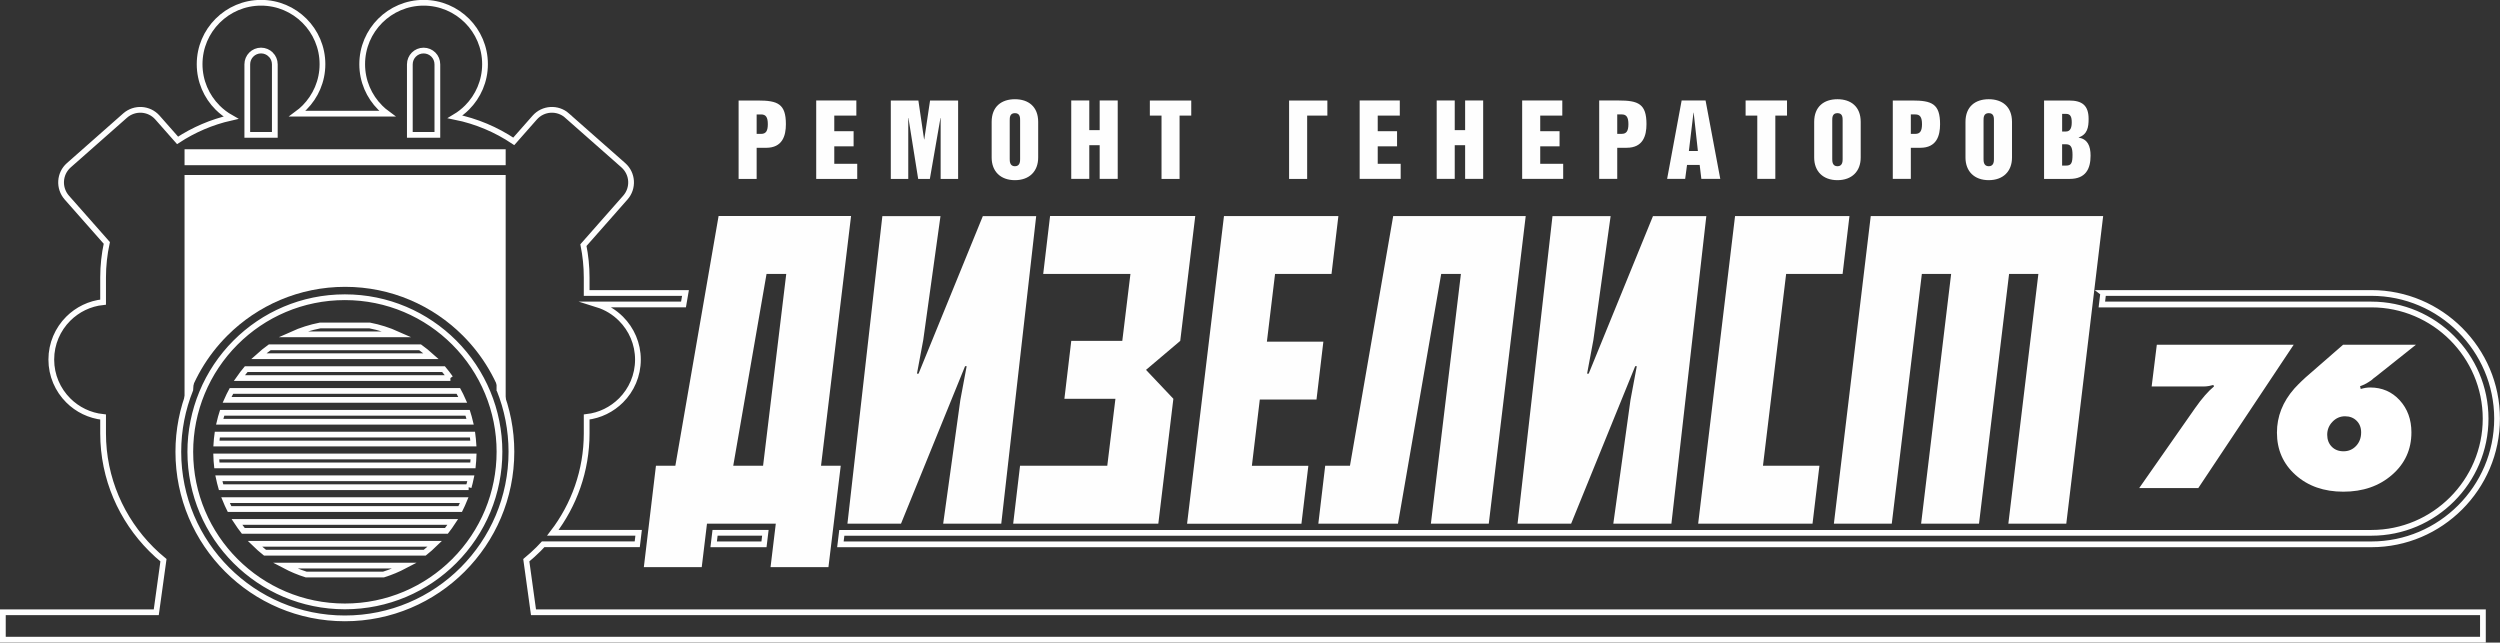
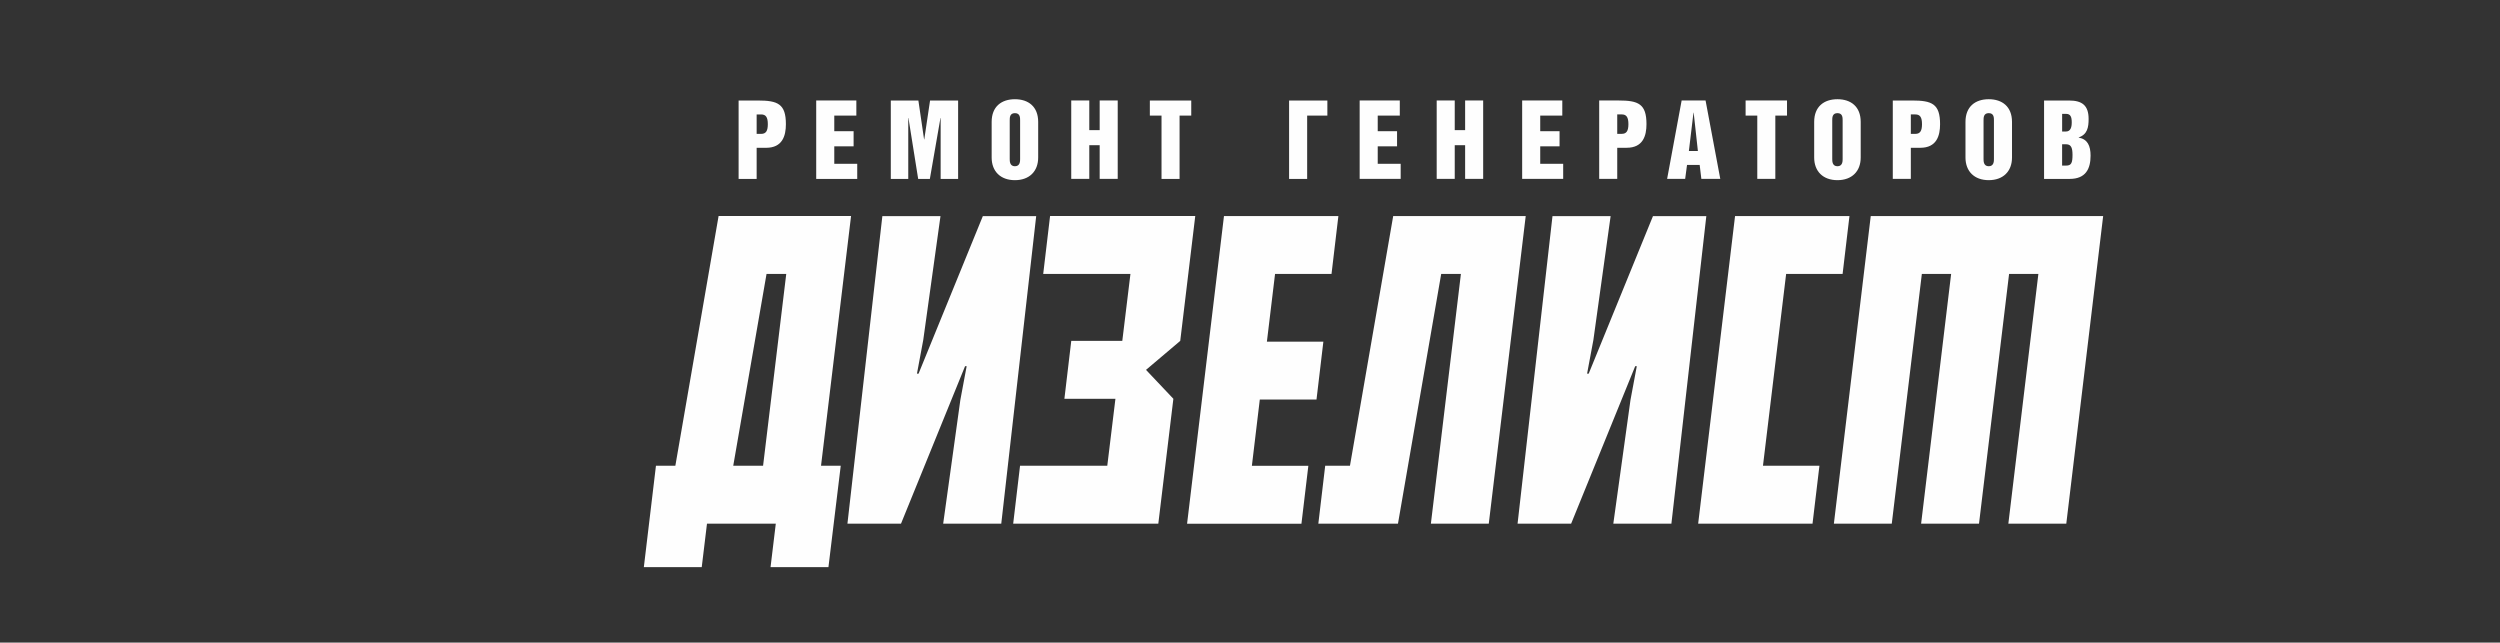
<svg xmlns="http://www.w3.org/2000/svg" xml:space="preserve" width="184.102mm" height="47.323mm" version="1.1" style="shape-rendering:geometricPrecision; text-rendering:geometricPrecision; image-rendering:optimizeQuality; fill-rule:evenodd; clip-rule:evenodd" viewBox="0 0 1048.9 269.61">
  <rect x="0" y="0" width="1048.9" height="269.61" fill="#333333" stroke="none" />
  <defs>
    <style type="text/css"> .str0 {stroke:#FEFEFE;stroke-width:2.41;stroke-miterlimit:22.926} .fil0 {fill:none} .fil2 {fill:white} .fil1 {fill:#FEFEFE;fill-rule:nonzero} .fil3 {fill:white;fill-rule:nonzero} </style>
  </defs>
  <g id="Слой_x0020_1">
-     <path class="fil0 str0" d="M134.37 136.54l20.68 0c4.12,0.8 8.07,2.07 11.8,3.74l-44.28 0c3.73,-1.68 7.68,-2.94 11.8,-3.74zm47.44 -113.65c-1.05,-1.04 -2.49,-1.68 -4.09,-1.68 -1.59,0 -3.04,0.65 -4.08,1.69 -1.04,1.04 -1.69,2.49 -1.69,4.09l0 29.59 11.55 0 0 -29.59c0,-1.6 -0.64,-3.05 -1.68,-4.09zm-68.21 0c-1.04,-1.04 -2.49,-1.69 -4.08,-1.69 -1.6,0 -3.04,0.65 -4.08,1.69 -1.04,1.04 -1.69,2.49 -1.69,4.09l0 29.59 11.55 0 0 -29.59c0,-1.6 -0.65,-3.04 -1.69,-4.09zm95.96 140.65c3.23,8.04 5.01,16.83 5.01,26.02 0,19.29 -7.82,36.76 -20.47,49.41 -12.64,12.64 -30.11,20.47 -49.4,20.47 -19.29,0 -36.76,-7.82 -49.41,-20.47 -12.64,-12.64 -20.47,-30.11 -20.47,-49.41 0,-9.2 1.78,-17.98 5.01,-26.03 2.13,-59.95 131.78,-62.37 129.72,0zm-129.72 26.02c0,17.91 7.26,34.13 19,45.86 11.74,11.74 27.95,19 45.86,19 17.91,0 34.13,-7.26 45.86,-19 12.22,-12.22 19,-28.62 19,-45.9 0,-17.19 -6.85,-33.68 -19,-45.82 -11.74,-11.74 -27.95,-19 -45.86,-19 -17.91,0 -34.13,7.26 -45.86,19 -12.16,12.16 -19,28.66 -19,45.86zm101.03 -40.11l-72.33 0c1.47,-1.33 3.02,-2.58 4.64,-3.74l63.06 0c1.62,1.16 3.16,2.41 4.64,3.74zm8.1 9.16l-88.54 0c0.9,-1.29 1.86,-2.54 2.87,-3.74l82.79 0c1.01,1.2 1.97,2.45 2.87,3.74zm5.17 9.16l-98.87 0c0.56,-1.27 1.17,-2.52 1.83,-3.74l95.21 0c0.66,1.22 1.27,2.47 1.83,3.74zm3.09 9.16l-105.05 0c0.3,-1.27 0.65,-2.51 1.04,-3.74l102.97 0c0.39,1.23 0.74,2.48 1.04,3.74zm1.37 9.16l-107.8 0c0.08,-1.26 0.2,-2.51 0.37,-3.74l107.07 0c0.16,1.24 0.29,2.48 0.37,3.74zm-0.19 9.16l-107.42 0c-0.13,-1.24 -0.22,-2.48 -0.26,-3.74l107.95 0c-0.05,1.26 -0.13,2.51 -0.26,3.74zm-1.78 9.16l-103.87 0c-0.35,-1.23 -0.66,-2.48 -0.93,-3.74l105.72 0c-0.26,1.26 -0.57,2.51 -0.93,3.74zm-3.56 9.16l-96.76 0c-0.61,-1.22 -1.17,-2.47 -1.69,-3.74l100.14 0c-0.52,1.27 -1.08,2.52 -1.69,3.74zm-5.78 9.16l-85.21 0c-0.94,-1.21 -1.83,-2.46 -2.67,-3.74l90.56 0c-0.84,1.29 -1.73,2.54 -2.67,3.74zm-9.1 9.16l-67.01 0c-1.48,-1.17 -2.9,-2.42 -4.25,-3.74l75.51 0c-1.35,1.32 -2.77,2.57 -4.25,3.74zm-17.28 9.16l-32.45 0c-3.12,-0.98 -6.12,-2.24 -8.97,-3.74l50.39 0c-2.85,1.5 -5.85,2.76 -8.97,3.74zm76.97 -192.57l23.66 20.86c1.98,1.76 3.07,4.15 3.22,6.6 0.15,2.45 -0.63,4.96 -2.37,6.94l-17.61 19.97c0.89,4.41 1.36,8.96 1.36,13.62l0 6.45 41.46 0 -0.83 4.82 -36.13 0c3.78,1.18 7.17,3.27 9.9,6l0.01 0.01c4.39,4.39 7.1,10.44 7.1,17.12 0,6.69 -2.71,12.75 -7.1,17.13 -3.79,3.78 -8.81,6.32 -14.41,6.95l0 6.87c0,15.65 -5.3,30.12 -14.19,41.71l35.99 0 -0.58 4.82 -39.47 0c-0.64,0.69 -1.29,1.37 -1.95,2.04 -1.63,1.63 -3.35,3.18 -5.13,4.65l3.02 21.84 817.9 0 0 11.49 -1040.53 0 0 -11.49 64.36 0 3.02 -21.84c-1.79,-1.46 -3.5,-3.01 -5.13,-4.65 -12.46,-12.46 -20.2,-29.66 -20.2,-48.58l0 -6.85c-5.68,-0.59 -10.79,-3.14 -14.62,-6.97 -4.39,-4.39 -7.11,-10.44 -7.11,-17.13 0,-6.69 2.72,-12.75 7.1,-17.13 3.84,-3.83 8.95,-6.39 14.63,-6.97l0 -10.3c0,-4.99 0.54,-9.85 1.56,-14.54l-16.8 -19.04c-1.74,-1.99 -2.52,-4.5 -2.37,-6.94 0.15,-2.46 1.24,-4.85 3.22,-6.6l23.65 -20.87c1.99,-1.74 4.5,-2.52 6.94,-2.37 2.46,0.15 4.85,1.24 6.6,3.22l8.45 9.58c6.74,-4.42 14.29,-7.69 22.37,-9.52 -2.05,-1.16 -3.92,-2.58 -5.57,-4.23 -4.66,-4.66 -7.55,-11.1 -7.55,-18.22 0,-7.11 2.88,-13.55 7.55,-18.21l0.01 -0.01c4.66,-4.66 11.1,-7.55 18.21,-7.55 7.11,0 13.55,2.88 18.22,7.55 4.66,4.66 7.55,11.1 7.55,18.22 0,7.1 -2.89,13.54 -7.55,18.21l-0.01 0.01c-0.92,0.92 -1.9,1.77 -2.95,2.54l37.68 0c-1.05,-0.77 -2.03,-1.62 -2.95,-2.54 -4.66,-4.66 -7.55,-11.1 -7.55,-18.22 0,-7.11 2.89,-13.55 7.55,-18.21l0.01 -0.01c4.66,-4.66 11.1,-7.55 18.21,-7.55 7.1,0 13.54,2.89 18.21,7.55 4.66,4.66 7.55,11.1 7.55,18.21 0,7.1 -2.88,13.54 -7.55,18.21l-0.01 0.01c-1.49,1.49 -3.16,2.8 -4.98,3.89 8.94,1.81 17.26,5.36 24.6,10.28l8.81 -9.99c1.76,-1.98 4.15,-3.07 6.6,-3.22 2.45,-0.15 4.96,0.63 6.94,2.37zm644.53 74.44l112.53 0c14.5,0 27.68,5.93 37.24,15.49 9.56,9.56 15.49,22.74 15.49,37.24 0,14.5 -5.93,27.68 -15.49,37.24 -9.56,9.56 -22.74,15.49 -37.24,15.49l-642.34 0 0.59 -4.82 27.4 0 10.69 0 98.1 0 4.32 0 96.06 0 6.23 0 32.05 0 4.35 0 29.38 0 10.69 0 32.23 0 3.44 0 55.75 0 1.2 0 32.05 0 4.55 0 32.05 0 4.55 0 32.08 0 124.6 0c13.17,0 25.15,-5.39 33.83,-14.07 8.68,-8.68 14.07,-20.66 14.07,-33.83 0,-13.17 -5.39,-25.15 -14.07,-33.83 -8.68,-8.68 -20.66,-14.07 -33.83,-14.07l-113.11 0 0.58 -4.82zm-561.87 105.45l-21.11 0 0.58 -4.82 21.11 0 -0.58 4.82z" />
-     <path class="fil1" d="M301.5 90.63l55.57 0 -12.6 104.77 8.27 0 -5.16 42.54 -24.29 0 2.2 -18.22 -28.87 0 -2.2 18.22 -24.29 0 5.08 -42.54 8.14 0 18.14 -104.77zm20.11 24.29l-13.97 80.48 12.52 0 9.72 -80.48 -8.27 0zm74.11 104.8l7.21 -51.94 2.64 -14.13 -0.67 0 -26.88 66.07 -22.47 0 14.65 -129.03 24.39 0 -7.23 51.94 -2.64 14.13 0.67 0 26.96 -66.07 22.39 0 -14.65 129.03 -24.36 0zm105.76 -129.08l-6.3 52.38 -14.36 12.16 11.48 12.13 -6.32 52.41 -60.89 0 2.88 -24.31 36.6 0 3.42 -28.1 -21.41 0 2.88 -24.29 21.41 0 3.42 -28.1 -36.6 0 2.88 -24.29 60.91 0zm123.15 129.08l-24.29 0 12.6 -104.8 -8.27 0 -18.14 104.8 -33.41 0 2.88 -24.31 10.39 0 18.14 -104.77 55.6 0 -15.5 129.08zm115.04 -24.31l23.69 0 -2.9 24.31 -47.98 0 15.48 -129.08 48 0 -2.88 24.29 -23.69 0 -9.72 80.48zm-178.14 -104.77l-2.88 24.29 -23.69 0 -3.42 28.41 23.69 0 -2.88 24.29 -23.79 0 -3.32 27.79 23.69 0 -2.9 24.31 -47.98 0 15.48 -129.08 48 0zm115.35 129.08l7.21 -51.94 2.64 -14.13 -0.67 0 -26.88 66.07 -22.47 0 14.65 -129.03 24.39 0 -7.23 51.94 -2.64 14.13 0.67 0 26.96 -66.07 22.39 0 -14.65 129.03 -24.36 0zm166.05 -104.8l-12.62 104.8 -24.29 0 12.6 -104.8 -12.29 0 -12.62 104.8 -24.29 0 15.47 -129.08 97.51 0 -15.47 129.08 -24.31 0 12.6 -104.8 -12.29 0z" />
+     <path class="fil1" d="M301.5 90.63l55.57 0 -12.6 104.77 8.27 0 -5.16 42.54 -24.29 0 2.2 -18.22 -28.87 0 -2.2 18.22 -24.29 0 5.08 -42.54 8.14 0 18.14 -104.77zm20.11 24.29l-13.97 80.48 12.52 0 9.72 -80.48 -8.27 0zm74.11 104.8l7.21 -51.94 2.64 -14.13 -0.67 0 -26.88 66.07 -22.47 0 14.65 -129.03 24.39 0 -7.23 51.94 -2.64 14.13 0.67 0 26.96 -66.07 22.39 0 -14.65 129.03 -24.36 0zm105.76 -129.08l-6.3 52.38 -14.36 12.16 11.48 12.13 -6.32 52.41 -60.89 0 2.88 -24.31 36.6 0 3.42 -28.1 -21.41 0 2.88 -24.29 21.41 0 3.42 -28.1 -36.6 0 2.88 -24.29 60.91 0zm123.15 129.08l-24.29 0 12.6 -104.8 -8.27 0 -18.14 104.8 -33.41 0 2.88 -24.31 10.39 0 18.14 -104.77 55.6 0 -15.5 129.08zm115.04 -24.31l23.69 0 -2.9 24.31 -47.98 0 15.48 -129.08 48 0 -2.88 24.29 -23.69 0 -9.72 80.48m-178.14 -104.77l-2.88 24.29 -23.69 0 -3.42 28.41 23.69 0 -2.88 24.29 -23.79 0 -3.32 27.79 23.69 0 -2.9 24.31 -47.98 0 15.48 -129.08 48 0zm115.35 129.08l7.21 -51.94 2.64 -14.13 -0.67 0 -26.88 66.07 -22.47 0 14.65 -129.03 24.39 0 -7.23 51.94 -2.64 14.13 0.67 0 26.96 -66.07 22.39 0 -14.65 129.03 -24.36 0zm166.05 -104.8l-12.62 104.8 -24.29 0 12.6 -104.8 -12.29 0 -12.62 104.8 -24.29 0 15.47 -129.08 97.51 0 -15.47 129.08 -24.31 0 12.6 -104.8 -12.29 0z" />
    <path class="fil1" d="M317.46 56.16l0 -8.15 1.89 0c1.98,0 2.8,1.19 2.8,4.08 0,2.88 -0.82,4.08 -2.8,4.08l-1.89 0zm-7.57 18.9l7.57 0 0 -13.05 3.95 0c6.87,0 8.32,-5.02 8.32,-9.92 0,-8.52 -3.42,-9.92 -11.73,-9.92l-8.11 0 0 32.89zm172.54 -26.55l4.9 0 0 26.55 7.57 0 0 -26.55 4.9 0 0 -6.34 -17.37 0 0 6.34zm58.43 26.55l7.57 0 0 -26.55 8.48 0 0 -6.34 -16.06 0 0 32.89zm316.75 0l10.74 0c6.75,0 8.77,-4.24 8.77,-9.76 0,-4.16 -1.28,-6.92 -4.98,-7.57l0 -0.08c3.66,-1.24 4.16,-4.28 4.16,-7.74 0,-5.64 -2.68,-7.74 -8.19,-7.74l-10.5 0 0 32.89zm7.57 -14.53l1.73 0c2.18,0 2.63,1.77 2.63,4.45 0,3.25 -0.45,4.49 -2.63,4.49l-1.73 0 0 -8.93zm0 -12.76l1.65 0c1.89,0 2.39,1.28 2.39,3.58 0,2.06 -0.49,3.83 -2.47,3.83l-1.56 0 0 -7.41zm-522.73 27.29l17.21 0 0 -6.34 -9.63 0 0 -7.33 8.11 0 0 -6.34 -8.11 0 0 -6.55 9.26 0 0 -6.34 -16.84 0 0 32.89zm31.29 0l7.33 0 0 -25.56 0.08 0 4.08 25.56 4.9 0 4.45 -25.56 0.08 0 0 25.56 7.33 0 0 -32.89 -11.77 0 -2.43 16.3 -0.08 0 -2.39 -16.3 -11.57 0 0 32.89zm54.26 -8.32c0,0.86 0,3.01 -2.18,3.01 -2.18,0 -2.18,-2.14 -2.18,-3.01l0 -16.26c0,-1.11 0,-3.01 2.18,-3.01 2.18,0 2.18,1.89 2.18,3.01l0 16.26zm-11.94 -0.66c0,5.85 3.75,9.51 9.76,9.51 6.01,0 9.76,-3.66 9.76,-9.51l0 -14.94c0,-6.42 -4.12,-9.51 -9.76,-9.51 -5.64,0 -9.76,3.09 -9.76,9.51l0 14.94zm33.39 8.97l7.57 0 0 -14.12 4.36 0 0 14.12 7.57 0 0 -32.89 -7.57 0 0 12.43 -4.36 0 0 -12.43 -7.57 0 0 32.89zm121.01 0l17.21 0 0 -6.34 -9.63 0 0 -7.33 8.11 0 0 -6.34 -8.11 0 0 -6.55 9.26 0 0 -6.34 -16.84 0 0 32.89zm32.32 0l7.57 0 0 -14.12 4.36 0 0 14.12 7.57 0 0 -32.89 -7.57 0 0 12.43 -4.36 0 0 -12.43 -7.57 0 0 32.89zm35.86 0l17.21 0 0 -6.34 -9.63 0 0 -7.33 8.11 0 0 -6.34 -8.11 0 0 -6.55 9.26 0 0 -6.34 -16.84 0 0 32.89zm39.89 -18.9l0 -8.15 1.89 0c1.98,0 2.8,1.19 2.8,4.08 0,2.88 -0.82,4.08 -2.8,4.08l-1.89 0zm-7.57 18.9l7.57 0 0 -13.05 3.95 0c6.87,0 8.32,-5.02 8.32,-9.92 0,-8.52 -3.42,-9.92 -11.73,-9.92l-8.11 0 0 32.89zm42.86 0l7.94 0 -6.17 -32.89 -10.04 0 -6.09 32.89 7.57 0 0.78 -5.85 5.31 0 0.7 5.85zm-1.44 -11.69l-3.79 0 1.93 -16.1 0.08 0 1.77 16.1zm20.01 -14.86l4.9 0 0 26.55 7.57 0 0 -26.55 4.9 0 0 -6.34 -17.37 0 0 6.34zm40.71 18.24c0,0.86 0,3.01 -2.18,3.01 -2.18,0 -2.18,-2.14 -2.18,-3.01l0 -16.26c0,-1.11 0,-3.01 2.18,-3.01 2.18,0 2.18,1.89 2.18,3.01l0 16.26zm-11.94 -0.66c0,5.85 3.75,9.51 9.76,9.51 6.01,0 9.76,-3.66 9.76,-9.51l0 -14.94c0,-6.42 -4.12,-9.51 -9.76,-9.51 -5.64,0 -9.76,3.09 -9.76,9.51l0 14.94zm40.55 -9.92l0 -8.15 1.89 0c1.98,0 2.8,1.19 2.8,4.08 0,2.88 -0.82,4.08 -2.8,4.08l-1.89 0zm-7.57 18.9l7.57 0 0 -13.05 3.95 0c6.87,0 8.32,-5.02 8.32,-9.92 0,-8.52 -3.42,-9.92 -11.73,-9.92l-8.11 0 0 32.89zm42.44 -8.32c0,0.86 0,3.01 -2.18,3.01 -2.18,0 -2.18,-2.14 -2.18,-3.01l0 -16.26c0,-1.11 0,-3.01 2.18,-3.01 2.18,0 2.18,1.89 2.18,3.01l0 16.26zm-11.94 -0.66c0,5.85 3.75,9.51 9.76,9.51 6.01,0 9.76,-3.66 9.76,-9.51l0 -14.94c0,-6.42 -4.12,-9.51 -9.76,-9.51 -5.64,0 -9.76,3.09 -9.76,9.51l0 14.94z" />
-     <path class="fil2" d="M77.43 62.61l134.73 0 0 6.69 -134.73 0 0 -6.69zm134.73 10.81l0 98.19c-3.26,-11.82 -9.54,-22.38 -17.96,-30.8 -12.64,-12.64 -30.11,-20.47 -49.4,-20.47 -19.29,0 -36.76,7.82 -49.41,20.46 -8.42,8.42 -14.7,18.99 -17.96,30.8l0 -98.18 134.73 0z" />
-     <path class="fil3" d="M904.92 144.63l57.42 0 -40.02 60.13 -24.79 0 23.44 -33.53c2.82,-4.03 5.47,-7.06 7.93,-9.1l-0.27 -0.63c-1.5,0.42 -2.73,0.63 -3.7,0.63l-2.89 0 -19.29 0 2.16 -17.49zm78.15 0l30.56 0 -16.77 13.34c-0.36,0.24 -0.72,0.51 -1.08,0.81 -0.36,0.3 -0.62,0.53 -0.77,0.68 -0.15,0.15 -0.26,0.23 -0.32,0.23 -0.66,0.48 -1.56,1.02 -2.7,1.62 -0.24,0.12 -0.84,0.36 -1.8,0.72l0.27 1.17c1.38,-0.42 2.7,-0.63 3.97,-0.63 4.99,0 9.12,1.79 12.39,5.36 3.27,3.58 4.91,8.07 4.91,13.48 0,7.15 -2.7,13.09 -8.11,17.8 -5.41,4.72 -12.23,7.08 -20.46,7.08 -8.11,0 -14.78,-2.33 -20.01,-6.99 -5.23,-4.66 -7.84,-10.59 -7.84,-17.8 0,-6.79 2.43,-12.95 7.3,-18.48 1.92,-2.1 4.09,-4.18 6.49,-6.22l13.97 -12.17zm0.18 44.71c2.1,0 3.86,-0.75 5.27,-2.25 1.41,-1.5 2.12,-3.4 2.12,-5.68 0,-1.98 -0.63,-3.61 -1.89,-4.87 -1.26,-1.26 -2.88,-1.89 -4.87,-1.89 -2.04,0 -3.8,0.77 -5.27,2.3 -1.47,1.53 -2.21,3.35 -2.21,5.45 0,2.04 0.63,3.71 1.89,5 1.26,1.29 2.91,1.94 4.96,1.94z" />
  </g>
</svg>